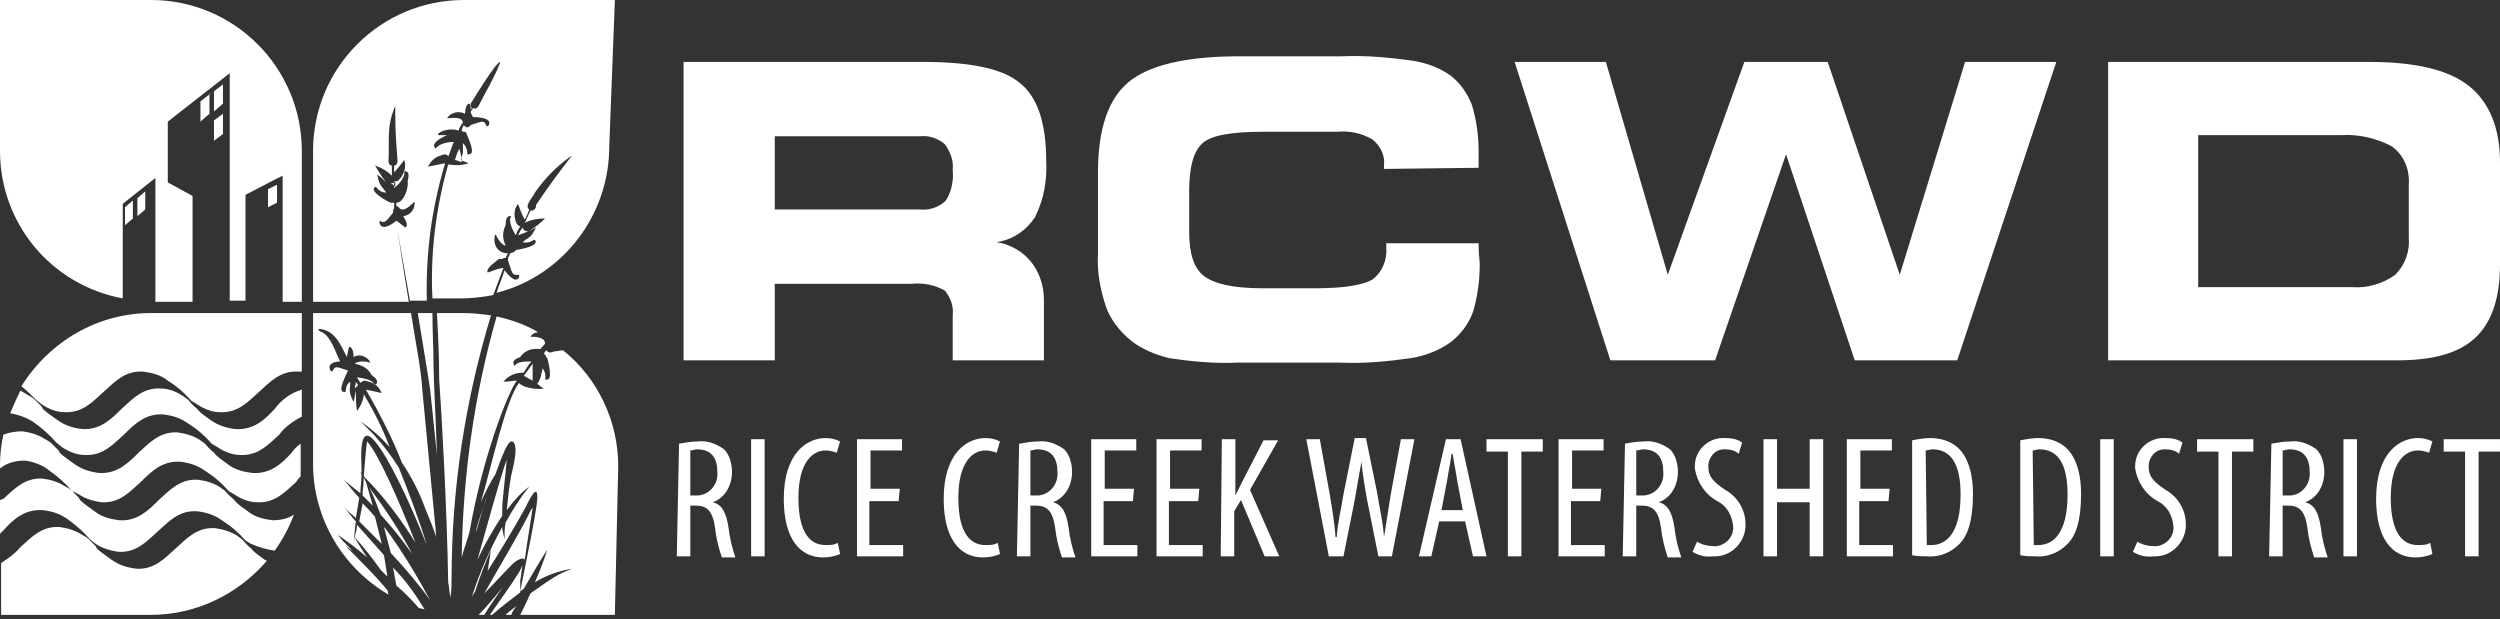
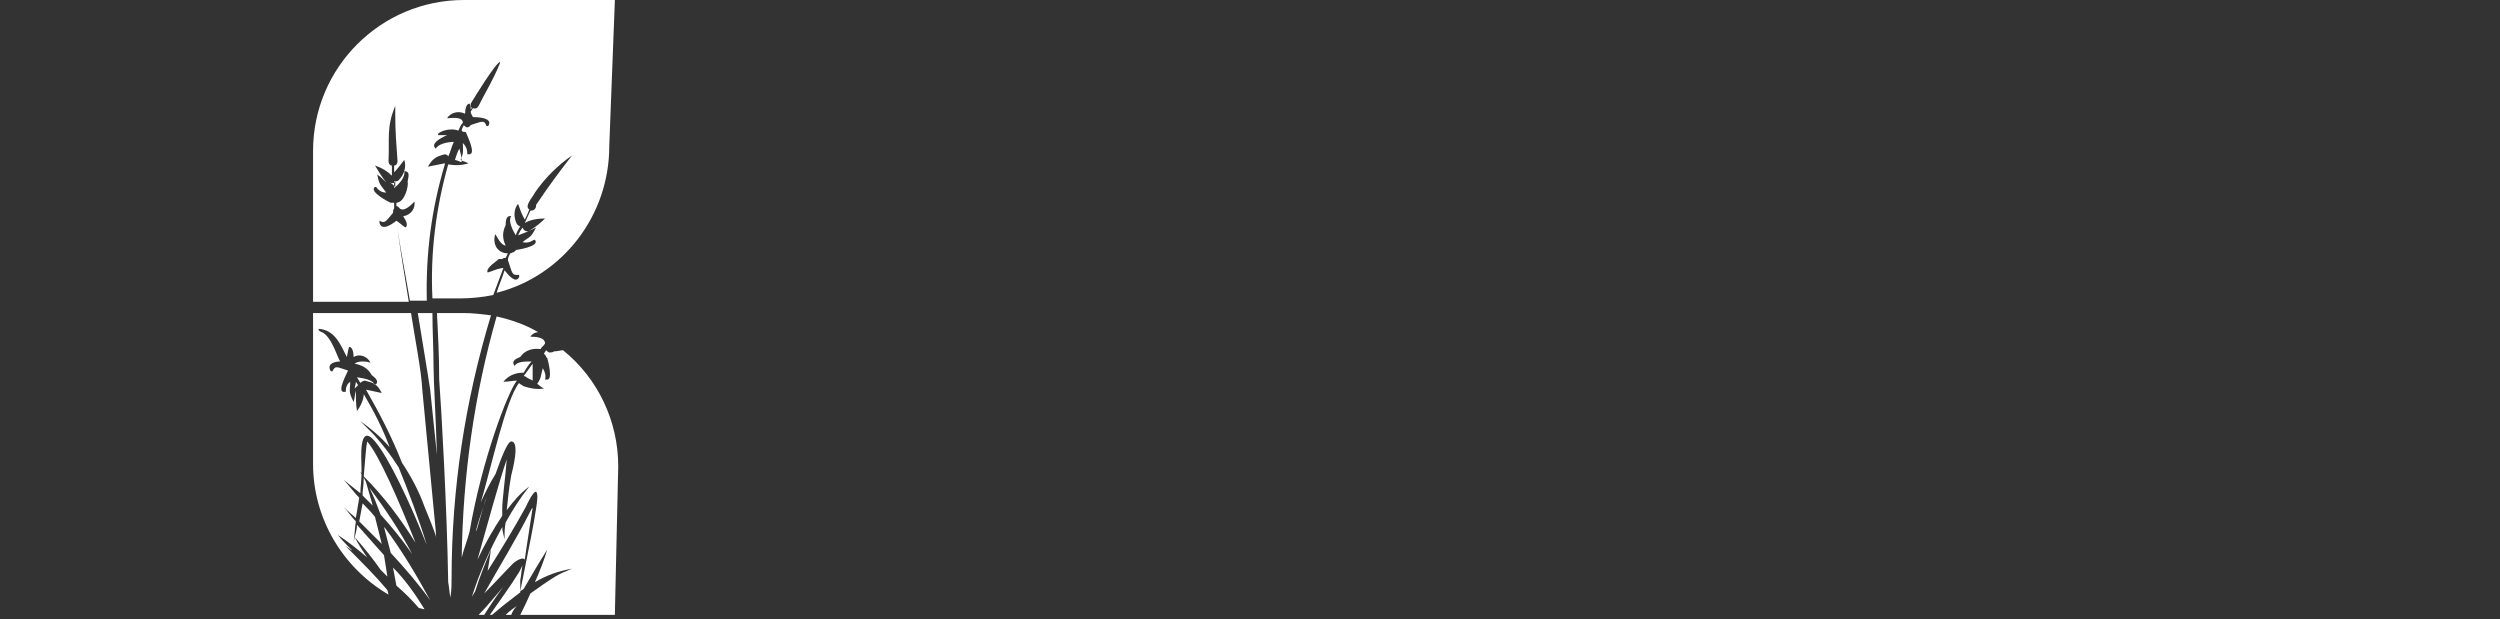
<svg xmlns="http://www.w3.org/2000/svg" viewBox="0 0 222 55" aria-labelledby="theLogoTitle" width="222" height="55">
  <rect x="0" y="0" width="222" height="55" fill="#333333" stroke="none" />
  <title id="theLogoTitle">Rice Creek Watershed District</title>
-   <path fill="#fff" d="M210.4 5.5c4.1 0 7 .7 8.8 2.1s2.8 3.7 2.8 6.8v9.1c0 2.9-.7 5.1-2.2 6.5-1.5 1.4-3.8 2-7 2h-25.6V5.5h23.2zM82 5.5c4.2 0 7.1.6 8.6 1.9 1.5 1.2 2.3 3.5 2.3 6.8.1 1.8-.2 3.5-1 5.1-.8 1.2-2 2-3.4 2.2 1.2.2 2.3.8 3.1 1.8.7.9 1.1 2.1 1.1 3.3V32h-8.1v-4c.1-.8-.2-1.6-.7-2.2-.9-.5-1.9-.7-2.9-.6H68.8V32h-8.1V5.5H82zm-.3 6.6H68.8v6.5h12.9c.8.1 1.7-.2 2.3-.8.5-.8.7-1.8.6-2.7.1-.8-.2-1.6-.7-2.3-.6-.5-1.4-.8-2.2-.7m41.2 2.9v-.3c.1-.9-.3-1.7-1-2.3-1-.6-2.1-.8-3.2-.7h-6.5c-2.8 0-4.6.3-5.4 1-.8.7-1.2 2.1-1.2 4.2v3.7c0 1.9.4 3.2 1.3 3.9s2.6 1.1 5.2 1.1h4.7c2.6 0 4.3-.3 5.1-.8.9-.7 1.3-1.8 1.2-2.9v-.3h8.2v.2c0 .8.1 1.3.1 1.7 0 1.4-.2 2.9-.6 4.2-.4 1.1-1.1 2-2 2.7-1 .7-2.2 1.2-3.5 1.4-2.1.3-4.2.5-6.3.4h-9.1c-2 .1-4.1-.1-6.1-.4-1.2-.3-2.4-.8-3.3-1.5-1-.8-1.9-1.9-2.3-3.1-.5-1.5-.8-3.1-.7-4.7v-7.2c0-3.8.9-6.5 2.7-8S105.3 5 110 5h9.1c2.1-.1 4.3.1 6.4.4 1.2.2 2.3.6 3.3 1.3.9.7 1.5 1.6 1.9 2.6.4 1.3.6 2.7.6 4.1v1.5l-8.4.1zm29.4 17H143l-8.5-26.5h8.1l5.5 18.9 6.8-18.9h7.4l6.4 18.9 5.8-18.9h8.1L173.8 32h-9.1l-6.1-18.3-6.3 18.3zm55.6-20h-12.7v13.5h13.7c1.3.1 2.7-.3 3.8-1.1.9-.9 1.3-2.1 1.2-3.3v-4.7c.1-1.3-.4-2.6-1.5-3.4-1.3-.7-2.9-1.1-4.5-1M60.1 49.4h1.2v-4.5h.5c1 0 1.5.5 1.7 2 .1.9.3 1.7.6 2.6h1.2c-.3-.9-.5-1.7-.6-2.6-.2-1.4-.6-2.1-1.4-2.3 1.1-.4 1.7-1.5 1.7-2.7 0-.7-.2-1.5-.7-2-.7-.5-1.5-.8-2.3-.7-.6 0-1.1.1-1.7.2l-.2 10zm1.2-9.4c.2 0 .4-.1.6-.1 1.3 0 1.8.8 1.8 2 .1 1-.6 2-1.7 2.1h-.7v-4zm5.4 9.4h1.2V39h-1.2v10.4zm7.7-1.2c-.3.2-.7.2-1.1.2-1.3 0-2.4-1-2.4-4.2s1.3-4.2 2.4-4.2c.4 0 .7.1 1 .2l.3-1c-.4-.2-.8-.3-1.3-.3-1.6 0-3.7 1.3-3.7 5.4 0 3.5 1.4 5.2 3.5 5.2.5 0 1-.1 1.5-.3l-.2-1zm5.5-4.8h-2.6V40h2.8v-1h-4v10.4h4.1v-1h-3v-3.9h2.6l.1-1.1zm8.7 4.8c-.3.2-.7.2-1.1.2-1.3 0-2.4-1-2.4-4.2s1.3-4.2 2.4-4.2c.4 0 .7.1 1 .2l.3-1c-.4-.2-.8-.3-1.3-.3-1.6 0-3.7 1.3-3.7 5.4 0 3.5 1.4 5.2 3.5 5.2.5 0 1-.1 1.5-.3l-.2-1zm1.7 1.2h1.2v-4.5h.5c1 0 1.5.5 1.7 2 .1.9.3 1.7.6 2.6h1.2c-.3-.9-.5-1.7-.6-2.6-.2-1.4-.6-2.1-1.4-2.3 1.1-.4 1.7-1.5 1.7-2.7 0-.7-.2-1.5-.7-2-.7-.5-1.5-.8-2.3-.7-.6 0-1.1.1-1.7.2l-.2 10zm1.2-9.4c.2 0 .4-.1.6-.1 1.3 0 1.8.8 1.8 2 .1 1-.6 2-1.7 2.1h-.7v-4zm9.2 3.4h-2.6V40h2.8v-1h-4v10.4h4.1v-1h-3v-3.9h2.6l.1-1.1zm5.8 0h-2.6V40h2.8v-1h-4v10.4h4.1v-1h-3v-3.9h2.6l.1-1.1zm1.9 6h1.2v-4l.6-1 2.1 5h1.3l-2.6-5.9 2.5-4.4h-1.3l-1.9 3.7-.6 1.2v-5h-1.2l-.1 10.4zm10.9 0 1-5c.2-1.2.4-2.3.6-3.4.1 1.1.3 2.3.5 3.4l1 5h1.2l2-10.4h-1.2l-.9 4.9c-.2 1.3-.4 2.5-.6 3.8-.1-1.4-.4-2.6-.6-3.9l-1-4.9h-1l-1 5c-.2 1.3-.5 2.4-.6 3.8h-.1c-.1-1.3-.3-2.5-.5-3.7l-.9-5H116l2 10.4h1.3zm10.8-3.1.7 3.1h1.2L129.7 39h-1.3L126 49.4h1.1l.7-3.1h2.3zm-2.1-1 .5-2.6c.1-.7.3-1.6.4-2.4h.1c.1.8.3 1.6.4 2.4l.5 2.6H128zm5.9 4.1h1.2v-9.3h1.9V39h-5v1.1h1.9v9.3zm8.3-6h-2.6V40h2.8v-1h-4v10.4h4.1v-1h-3v-3.9h2.6l.1-1.1zm1.9 6h1.2v-4.5h.5c1 0 1.5.5 1.7 2 .1.9.3 1.7.6 2.6h1.2c-.3-.9-.5-1.7-.6-2.6-.2-1.4-.6-2.1-1.4-2.3 1.1-.4 1.7-1.5 1.7-2.7 0-.7-.2-1.5-.7-2-.7-.5-1.5-.8-2.3-.7-.6 0-1.2.1-1.7.2l-.2 10zm1.2-9.4c.2 0 .4-.1.6-.1 1.3 0 1.8.8 1.8 2 .1 1-.6 2-1.7 2.1h-.7v-4zm5 9c.5.3 1.1.5 1.8.4 1.5.1 2.8-1.1 2.9-2.6v-.3c0-1.2-.7-2.4-1.8-3-1-.7-1.5-1.1-1.5-2.1 0-.8.6-1.5 1.4-1.5h.1c.4 0 .9.1 1.2.4l.3-1c-.4-.3-.9-.4-1.5-.4-1.4-.1-2.7 1-2.7 2.5v.2c.2 1.2.9 2.3 2 2.9.8.4 1.3 1.2 1.4 2.2.1.9-.6 1.7-1.5 1.8h-.2c-.5 0-1-.1-1.5-.4l-.4.9zm6.3-10v10.4h1.2v-4.8h2.9v4.8h1.2V39h-1.2v4.4h-2.9V39h-1.2zm11.2 4.4h-2.6V40h2.8v-1h-4v10.4h4.1v-1h-3v-3.9h2.6l.1-1.1zm2 5.9c.4.1.9.1 1.3.1 1.1.1 2.1-.3 2.9-1.1.7-.7 1.2-2 1.2-4.4 0-2.2-.6-3.5-1.4-4.2-.7-.6-1.6-.8-2.4-.8-.5 0-1.1.1-1.6.2v10.2zM171 40c.2 0 .4-.1.6-.1 1.7 0 2.5 1.4 2.5 4 0 3.5-1.3 4.5-2.6 4.5h-.4L171 40zm8.4 9.3c.4.1.9.1 1.3.1 1.1.1 2.1-.3 2.9-1.1.7-.7 1.2-2 1.2-4.4 0-2.2-.6-3.5-1.4-4.2-.7-.6-1.6-.8-2.4-.8-.5 0-1.1.1-1.6.2v10.2zm1.1-9.3c.2 0 .4-.1.6-.1 1.7 0 2.5 1.4 2.5 4 0 3.5-1.3 4.5-2.6 4.5h-.4l-.1-8.4zm6 9.4h1.2V39h-1.2v10.4zm2.9-.4c.5.3 1.1.5 1.8.4 1.5.1 2.8-1.1 2.9-2.6v-.3c0-1.2-.7-2.4-1.8-3-1-.7-1.5-1.1-1.5-2.1 0-.8.6-1.5 1.4-1.5h.1c.4 0 .9.1 1.2.4l.3-1c-.4-.3-.9-.4-1.5-.4-1.4-.1-2.7 1-2.7 2.5v.2c.2 1.2.9 2.3 2 2.9.8.4 1.3 1.2 1.4 2.2.1.9-.6 1.7-1.5 1.8h-.2c-.5 0-1-.1-1.5-.4l-.4.9zm7.6.4h1.2v-9.3h1.9V39h-5v1.1h1.9v9.3zm4.5 0h1.2v-4.5h.5c1 0 1.5.5 1.7 2 .1.9.3 1.7.6 2.6h1.2c-.3-.9-.5-1.7-.6-2.6-.2-1.4-.6-2.1-1.4-2.3 1.1-.4 1.7-1.5 1.7-2.7 0-.7-.2-1.5-.7-2-.7-.5-1.5-.8-2.3-.7-.6 0-1.1.1-1.7.2l-.2 10zm1.2-9.4c.2 0 .4-.1.6-.1 1.3 0 1.8.8 1.8 2 .1 1-.6 2-1.7 2.1h-.7v-4zm5.4 9.4h1.2V39h-1.2v10.4zm7.7-1.2c-.3.2-.7.2-1.1.2-1.3 0-2.4-1-2.4-4.2s1.3-4.2 2.4-4.2c.4 0 .7.1 1 .2l.3-1c-.4-.2-.8-.3-1.3-.3-1.6 0-3.7 1.3-3.7 5.4 0 3.5 1.4 5.2 3.5 5.2.5 0 1-.1 1.5-.3l-.2-1zm3.1 1.2h1.2v-9.3h1.9V39h-5v1.1h1.9v9.3z" />
-   <path fill="#fff" d="M0 0h13.4c7.4 0 13.4 6 13.4 13.4v13.4h-1.7V15.6l-.8.4-2.5 1.3v9.4h-1.4V6.5l-5.5 4.3v5.4l2.2 1.2v9.4h-3.3v-11l-2.9 2.3v8.4C4.5 25.3 0 19.8 0 13.4V0zm24.6 16.4-.8.4v1.6l.8-.4v-1.6zm-11.7.6-.7.6v1.6l.7-.6V17zm-1.1.8-.7.6V20l.7-.6v-1.6zm8-7.7-.8.6v1.8l.8-.6v-1.8zm-1.1-1.8-.9.7v1.8l.8-.7V8.3zm1.1-.8-.8.6v1.8l.8-.7V7.5zm-5.6 8.9.8.4v1.6l-.8-.4v-1.6z" />
-   <path fill="#fff" d="M0 54.6h13.4c4 0 7.7-1.8 10.3-4.8-.1 0-.1-.1-.2-.1-.4-.3-.9-.6-1.2-1-.4-.3-.6-.6-.8-.8-.1-.1-.3-.2-.4-.3-.6-.4-1.3-.6-2-.7-1.6-.1-2.5.9-3.5 1.8s-1.9 1.9-3.5 1.8c-.8-.1-1.5-.3-2.2-.8-.4-.3-.9-.6-1.3-1l-.1-.2-.6-.6c-.2-.2-.4-.3-.6-.4-.6-.4-1.3-.6-2-.7-1.6-.1-2.5.9-3.5 1.8-.5.6-1.1 1-1.7 1.4v4.6zm24.4-5.7c.7-1 1.3-2.1 1.7-3.2-.6.4-1.3.5-1.9.5-.8-.1-1.6-.3-2.2-.8-.4-.3-.9-.6-1.2-1-.3-.3-.6-.5-.8-.8-.1-.1-.3-.2-.4-.3-.6-.4-1.3-.6-2-.7-1.6-.1-2.5.9-3.5 1.8-.9.9-1.9 1.9-3.5 1.8-.8-.1-1.6-.3-2.2-.8-.4-.3-.9-.6-1.3-1l-.1-.2-.6-.6c-.2-.2-.4-.3-.6-.4-.6-.4-1.3-.6-2-.7-1.6-.1-2.5.9-3.5 1.8l-.3.1v3l.3-.3c.9-1 1.9-1.9 3.5-1.8.8.1 1.5.3 2.2.8.7.5 1.4 1.1 2 1.8l.5.4c.6.4 1.3.6 2 .7 1.6.1 2.5-.9 3.5-1.8s1.9-1.9 3.5-1.8c.8.1 1.5.3 2.2.8.8.5 1.5 1.1 2.1 1.8l.5.3c.7.3 1.4.5 2.1.6m2.3-6.6V39.4c-.3.2-.6.5-.8.8-.9 1-1.9 1.9-3.5 1.8-.8-.1-1.6-.3-2.2-.8-.4-.3-.9-.6-1.2-1-.4-.3-.6-.6-.8-.8-.1-.1-.3-.2-.4-.3-.6-.4-1.3-.6-2-.7-1.6-.1-2.5.9-3.5 1.8-.9.9-1.9 1.9-3.5 1.8-.8-.1-1.5-.3-2.2-.8-.4-.3-.9-.6-1.3-1l-.1-.2-.6-.6c-.2-.2-.4-.3-.6-.4-.6-.4-1.3-.6-2-.7-.6 0-1.2.1-1.7.3-.2.9-.3 1.8-.3 2.6v.4c.6-.5 1.4-.7 2.2-.7.8.1 1.6.4 2.2.9.7.5 1.4 1.1 2 1.8l.6.3c.6.4 1.3.6 2 .7 1.6.1 2.5-.9 3.5-1.8.9-.9 1.9-1.9 3.5-1.8.8.1 1.5.3 2.2.8.8.5 1.5 1.1 2.1 1.8l.5.3c.6.4 1.3.7 2 .7 1.6.1 2.5-.9 3.5-1.8.1-.2.3-.4.4-.5m.1-5.3v-2.4c-1 .3-1.8.9-2.4 1.7-.9 1-1.9 1.9-3.5 1.8-.8-.1-1.5-.3-2.2-.8-.4-.3-.9-.6-1.2-1-.4-.3-.6-.6-.8-.8-.1-.1-.3-.2-.4-.3-.6-.4-1.3-.7-2-.7-1.6-.1-2.5.9-3.5 1.8-.9.9-1.9 1.9-3.5 1.8-.8-.1-1.5-.3-2.2-.8-.4-.3-.9-.6-1.3-1l-.1-.2-.6-.6c-.2-.2-.4-.3-.6-.4-.2-.1-.4-.3-.7-.4-.3.6-.6 1.3-.9 2 .7.1 1.5.4 2.1.8.7.5 1.4 1.1 2 1.8l.5.4c.6.4 1.3.7 2 .7 1.6.1 2.5-.9 3.5-1.8.9-.9 1.9-1.9 3.5-1.8.8.1 1.5.3 2.2.8.8.5 1.5 1.1 2.1 1.8l.5.3c.6.4 1.3.7 2 .7 1.6.1 2.5-.9 3.5-1.8.4-.6 1.2-1.2 2-1.6m0-4v-5.2H13.4c-4.7 0-9 2.5-11.5 6.5.5.4.9.8 1.3 1.2l.5.4c.6.4 1.3.7 2 .7 1.6.1 2.5-.9 3.5-1.8s1.9-1.9 3.5-1.8c.8.1 1.6.3 2.2.8.8.5 1.5 1.1 2.1 1.8l.5.3c.6.4 1.3.7 2 .7 1.6.1 2.5-.9 3.5-1.8s1.9-1.9 3.5-1.8h.3" />
  <path fill="#fff" d="M54.6 0H41.2c-7.4 0-13.4 6-13.4 13.4v13.4h8.5c-.4-2.4-.8-4.9-1.1-7.2-.5.4-1.3.9-1.5.2v-.2c.5.3.6 0 1.2-.7 0-.1 0-.3.1-.4V18H34.7c-.1 0-2-1-1.4-1.4h.1c.2.3.5.5.9.5-.5-.7-.6-.6-.8-1.6.3.2.5.4.8.7-.4-.5-.7-1-1-1.5.6.2 1.1.5 1.5.9v-.9c-.2 0-.3-.2-.3-.4.1-2-.2-3 .6-4.9v.8c0 1.6.1 2.6.2 4.1 0 .2-.1.4-.3.4v.6c.3-.3.6-.7.9-1.1.2.6 0 1.3-.5 1.8-.1.1-.2.1-.4.1v.6c.5-.4 1-1 .9-1.5.5 0 .4.4.3.9.1.5-.3 1.9-1 1.9v.3c.1 0 .2.1.2.1.4.6 1.2-.3 1.4-.5.1.6-.3 1.2-1 1.3.2.3.5.8.2 1-.3-.2-.5-.4-.8-.6.3 2.3.8 4.7 1.2 7.1h1.5c-.1-4.1.4-8.1 1.6-12.1v-.1l-1.5.3c.4-.7.7-.9 1.5-1.1.1 0 .3.1.3.2.2-.4.3-.9.5-1.3-.6 0-1.4.2-1.6.6-.5-.4.3-.9 1-1.2h-.8c-.1-.3 1.1-.7 1.8-.4.1-.2.2-.5.4-.7 0-.6-1.1-.4-1.4-.4.3-.5 1-.7 1.6-.4 0-.4.1-.9.4-.9.1.2.1.3.1.5l.1-.1c-.1-.1-.1-.2-.1-.4.3-.5 2.2-3.6 2.6-3.7v.1c-.6 1.5-1.2 2.4-1.9 3.8-.1.2-.3.3-.5.2l-.2.3c0 .2.1.3.2.5.6 0 1.7.1 1.4.7 0 .1-.1.1-.2.1-.2-.6-.4-.4-1.4-.1-.1.2-.4.3-.5.1 0 0-.1 0-.1-.1-.1.2-.2.3-.2.5l.1.1c.1 0 .3 0 .3.1s1 2 .2 1.9h-.1c0-.4-.1-.7-.4-1 0 .7.1.8-.2 1.5.1.1.3.1.7.3-.6.2-1.2.2-1.8.1-1.1 3.9-1.6 7.9-1.4 11.9h2.4c1 0 2-.1 3-.3l.9-2.4h-.1c-.6.1-.9.3-1.3.4-.2-.4.8-1 1-1.2h.3c.1-.1.2-.1.3-.1l.2-.4c-.7 0-1.2-.5-1.2-1.2 0-.2 0-.3.1-.5.1.2.5 1 .9 1-.3-.6-.3-1.2 0-1.8 0-.5.1-.9.5-.8-.3.4.1 1.2.4 1.7.1-.3.2-.5.4-.8-.1 0-.2-.1-.3-.2-.3-.6-.3-1.3.1-1.8.2.5.3.9.6 1.4l.2-.4.2-.5c-.5-.3.4-1.2.5-1.5.9-1.3 2-2.4 3.3-3.3-1.1 1.4-2.2 2.9-3.2 4.4v.1c0 .2-.2.4-.4.4h-.1c-.2.4-.3.7-.5 1.1.5-.3 1.2-.4 1.8-.4-.4.4-.9.8-1.4 1.1-.2.1-.4 0-.5-.1 0-.1-.1-.1-.1-.2l-.2.3-.2.4c.5-.2 1.1-.4 1.6-.7-.5 1-.6.8-1.2 1.3.4.1.7 0 1-.2h.1c.5.6-1.7.9-1.7.9 0 .1-.1.1-.2.2-.1 0-.2.1-.3.1-.1.2-.2.4-.2.6.4 1.1.3 1.4 1 1.3v.2c-.3.6-.9-.1-1.3-.6-.2.7-.5 1.3-.7 2 5.9-1.5 10-6.9 10-13l.5-13zM40.4 14.2c.1-.3.2-.7.4-1 .1.4.2.8.2 1.2-.1 0-.2-.1-.6-.2m-5.3 1.9v.5c-.2-.2-.3-.3-.5-.4.2.1.4.1.5-.1z" />
  <path fill="#fff" d="M54.6 54.6h-8.4c.3-.6.6-1.2.9-1.9.7-.5 1.4-1 2.2-1.5.5-.3 1-.5 1.5-.7-1.2.2-2.3.6-3.3 1.2.4-.9.8-1.9 1.1-2.9-.7 1.1-1.4 2.3-2.1 3.5l-.3.2c.4-2.1 1.7-8.1 1.5-8.6-.1-.9-1 1.1-1 1.1-1.1 2-2.2 3.8-3.4 5.7.1-.6.2-1.2.3-1.9-.5 1.2-1 2.4-1.4 3.7l-.3.5c.7-2.2 1.6-4.2 2.7-6.2 0 .3.1.6.2 1.1 0-.5 0-1 .1-1.5.6-1.1 1.3-2.2 2.1-3.2-.8.6-1.4 1.3-2 2.1.1-1 .2-2 .4-3.1.1-.4.8-3 0-3-.3 0-.8 1.2-1.4 2.9-.5.8-.9 1.6-1.3 2.5.9-3 2.2-9.1 3.4-10.6 0 .1.3.2.4.3.6.2 1.2.3 1.8.2-.4-.2-.5-.4-.6-.4.4-.6.3-.7.5-1.4.2.3.3.7.2 1h.1c.7.2.1-1.9.1-1.9l-.1-.1c0-.1-.1-.2-.2-.3l.2-.3c.1.1.2.2.3.2.1 0 .3 0 .4-.1.3 0 .6-.1.8-.1 3.1 2.5 4.9 6.3 4.9 10.3l-.3 13.2zm-9.2 0h-.5c.3-.3.7-.6 1-.8-.2.2-.4.5-.5.8m-1.7 0h-.2c.9-1.3 1.8-2.5 2.6-3.8l.3-.6c-.1.4-.1.9-.2 1.3v1.1c-.8.6-1.7 1.3-2.5 2m-.7 0h-.5c.8-.8 1.5-1.7 2.2-2.5-.6.8-1.2 1.7-1.7 2.5m-5.3-.5c-.2 0-.3-.1-.5-.1-.6-.7-1.3-1.4-2-2-.1-.5-.2-1.1-.3-1.6 1.1 1.1 2 2.4 2.8 3.7m-3.2-1.3c-4.1-2.4-6.7-6.8-6.7-11.6V27.8h8.7c.4 2.6.9 5 1 6.8l1.2 12.6c0 .2 0 .5.1.7-.3-1-.7-1.9-1.1-2.9-.5-1.4-1.2-2.7-2-3.9-.9-2.3-2-4.4-3.2-6.5.5.1.9.2 1.4.3-.4-.8-.7-.9-1.5-1.1-.1 0-.3.1-.4.2-.1-.2-.2-.3-.3-.5.6.1 1.4.2 1.6.7.4-.3.1-.6-.3-.9-.3-.6-.9-.9-1.5-1 .3-.3 1.1-.2 1.4-.1-.3-.6-1-.8-1.5-.5 0-.4-.1-.9-.4-.9-.1.3-.1.5-.2.9-.6-1.2-1.1-2.4-2.5-2.5-.1.1.2.3.3.3.8.4 1.2 1.8 1.6 2.6-.5 0-1.1.2-.9.7 0 .1 0 .1.2.2.3-.6.4-.4 1.4-.1 0 .1-1.1 2-.3 1.9h.1c0-.4.1-.7.4-.9 0 .8-.2.8.3 1.8.1-.3.1-.7.2-1 0 .6 0 1.2.1 1.8.3-.4.6-1 .6-1.5.9 1.5 1.7 3.1 2.3 4.7-.8-.9-1.6-1.6-2.6-2.3l1.2 1.2c.8.9 1.5 1.8 2.2 2.9.9 2.2 1.8 4.6 2.5 6.9-1.5-3.8-3.4-7.8-4.6-9.2-1.5-1.8-1.2 1.7-1.2 2.3v.5l-.1-.1.1.2c0 .6-.1 1.2-.1 1.7l-1.5-1.2c.5.5.9 1.1 1.4 1.6l-.3 1.8c-.2-.2-.5-.4-1.1-1 .4.4.7.9 1.1 1.3-.1.6-.1 1.2-.2 1.8l.1-.4c.3.6.7 1.2 1.1 1.8-.8-.7-1.7-1.4-2.6-2 .3.4.7.8 1.1 1.2l.2.2c-.2-.1-.4-.3-.6-.4 1.5 1.5 2.7 2.7 3.7 3.9l.1.4zm2.6-25h1.3c0 1.6.1 3.2.1 4.8 0 1.3.2 4.3.3 7.8l-.6-5.8c-.3-2-.7-4.3-1.1-6.8m1.7 0h2.4c.8 0 1.6.1 2.4.2-2.3 7.6-3.5 15.4-3.5 23.4 0 .5 0 1-.1 1.6v.1c-.1-.5-.1-.9-.2-1.4-.1-6.4-.6-15.4-.8-18 0-2.1-.1-4-.2-5.9m5.3.3c1.3.3 2.5.7 3.7 1.4-.3 0-.6.2-.7.4.3 0 1.3 0 1.3.6-.1.2-.3.3-.4.5-.7-.1-1.4.1-1.8.7-.5.2-.8.4-.5.8.2-.4.9-.4 1.5-.4-.3.3-.5.7-.7 1h-.1c-.7 0-1.3.3-1.7.8.5 0 .8-.1 1.2-.1-.8 1-3.1 7-4.2 13.4-.2.8-.5 1.5-.7 2.3.1-7.2 1.1-14.4 3.1-21.4m-9.4 21c-.2-.8-.4-1.5-.6-2.3l.1.1c1.5 2 2.8 4.2 4 6.4-1-1.4-2.2-2.8-3.5-4.2m-.9-3.4c-.3-.8-.6-1.6-1-2.4 1.4 1.9 2.7 3.8 3.8 5.9-.9-1.3-1.8-2.4-2.8-3.5m-1.3-2.9.6 2.1-.9-.9v-.3c0-.1.1-.6.1-1.3l.2.4zm.8 3.1.6 2.4-1.1-1.1-.9-.9c.1-.5.2-1.1.3-1.6.3.3.7.7 1.1 1.2m.8 3.4c.1.6.2 1.3.3 1.9l-.6-.6c-.7-1-1.5-2-2.3-2.9.1-.4.2-.7.2-1.1l2.4 2.7m8.9 3.4c1.4-2.5 2.9-4.9 4.2-7.5l.1-.1c-.2 1.4-.5 3.1-.7 4.6-.1-.2-.5-.1-1 .3-.9.9-1.7 1.8-2.6 2.7m2.9-2.8zm-9-1.7c-1.3-2.1-2.8-4.1-4.6-5.9.1-1.1.2-2.6.3-3.1 1 1.1 2.8 5.2 4.3 9m7.7-2.4c-.8 1.2-1.6 2.6-2.2 3.9.8-2.8 1.9-6.9 2.6-8.9-.1 1.4-.4 3.6-.4 4.3v.7m-2.3 1.4V47c.2-.8.5-1.6.8-2.5l.1-.4c-.3 1-.6 2-.9 3.1m4.2-13.8c.3-.4.5-.7.8-1.1v1.5c-.1-.1-.3-.1-.7-.4h-.1m-15 1.1c0-.2.1-.4.1-.6l.2.3-.3.3" />
</svg>